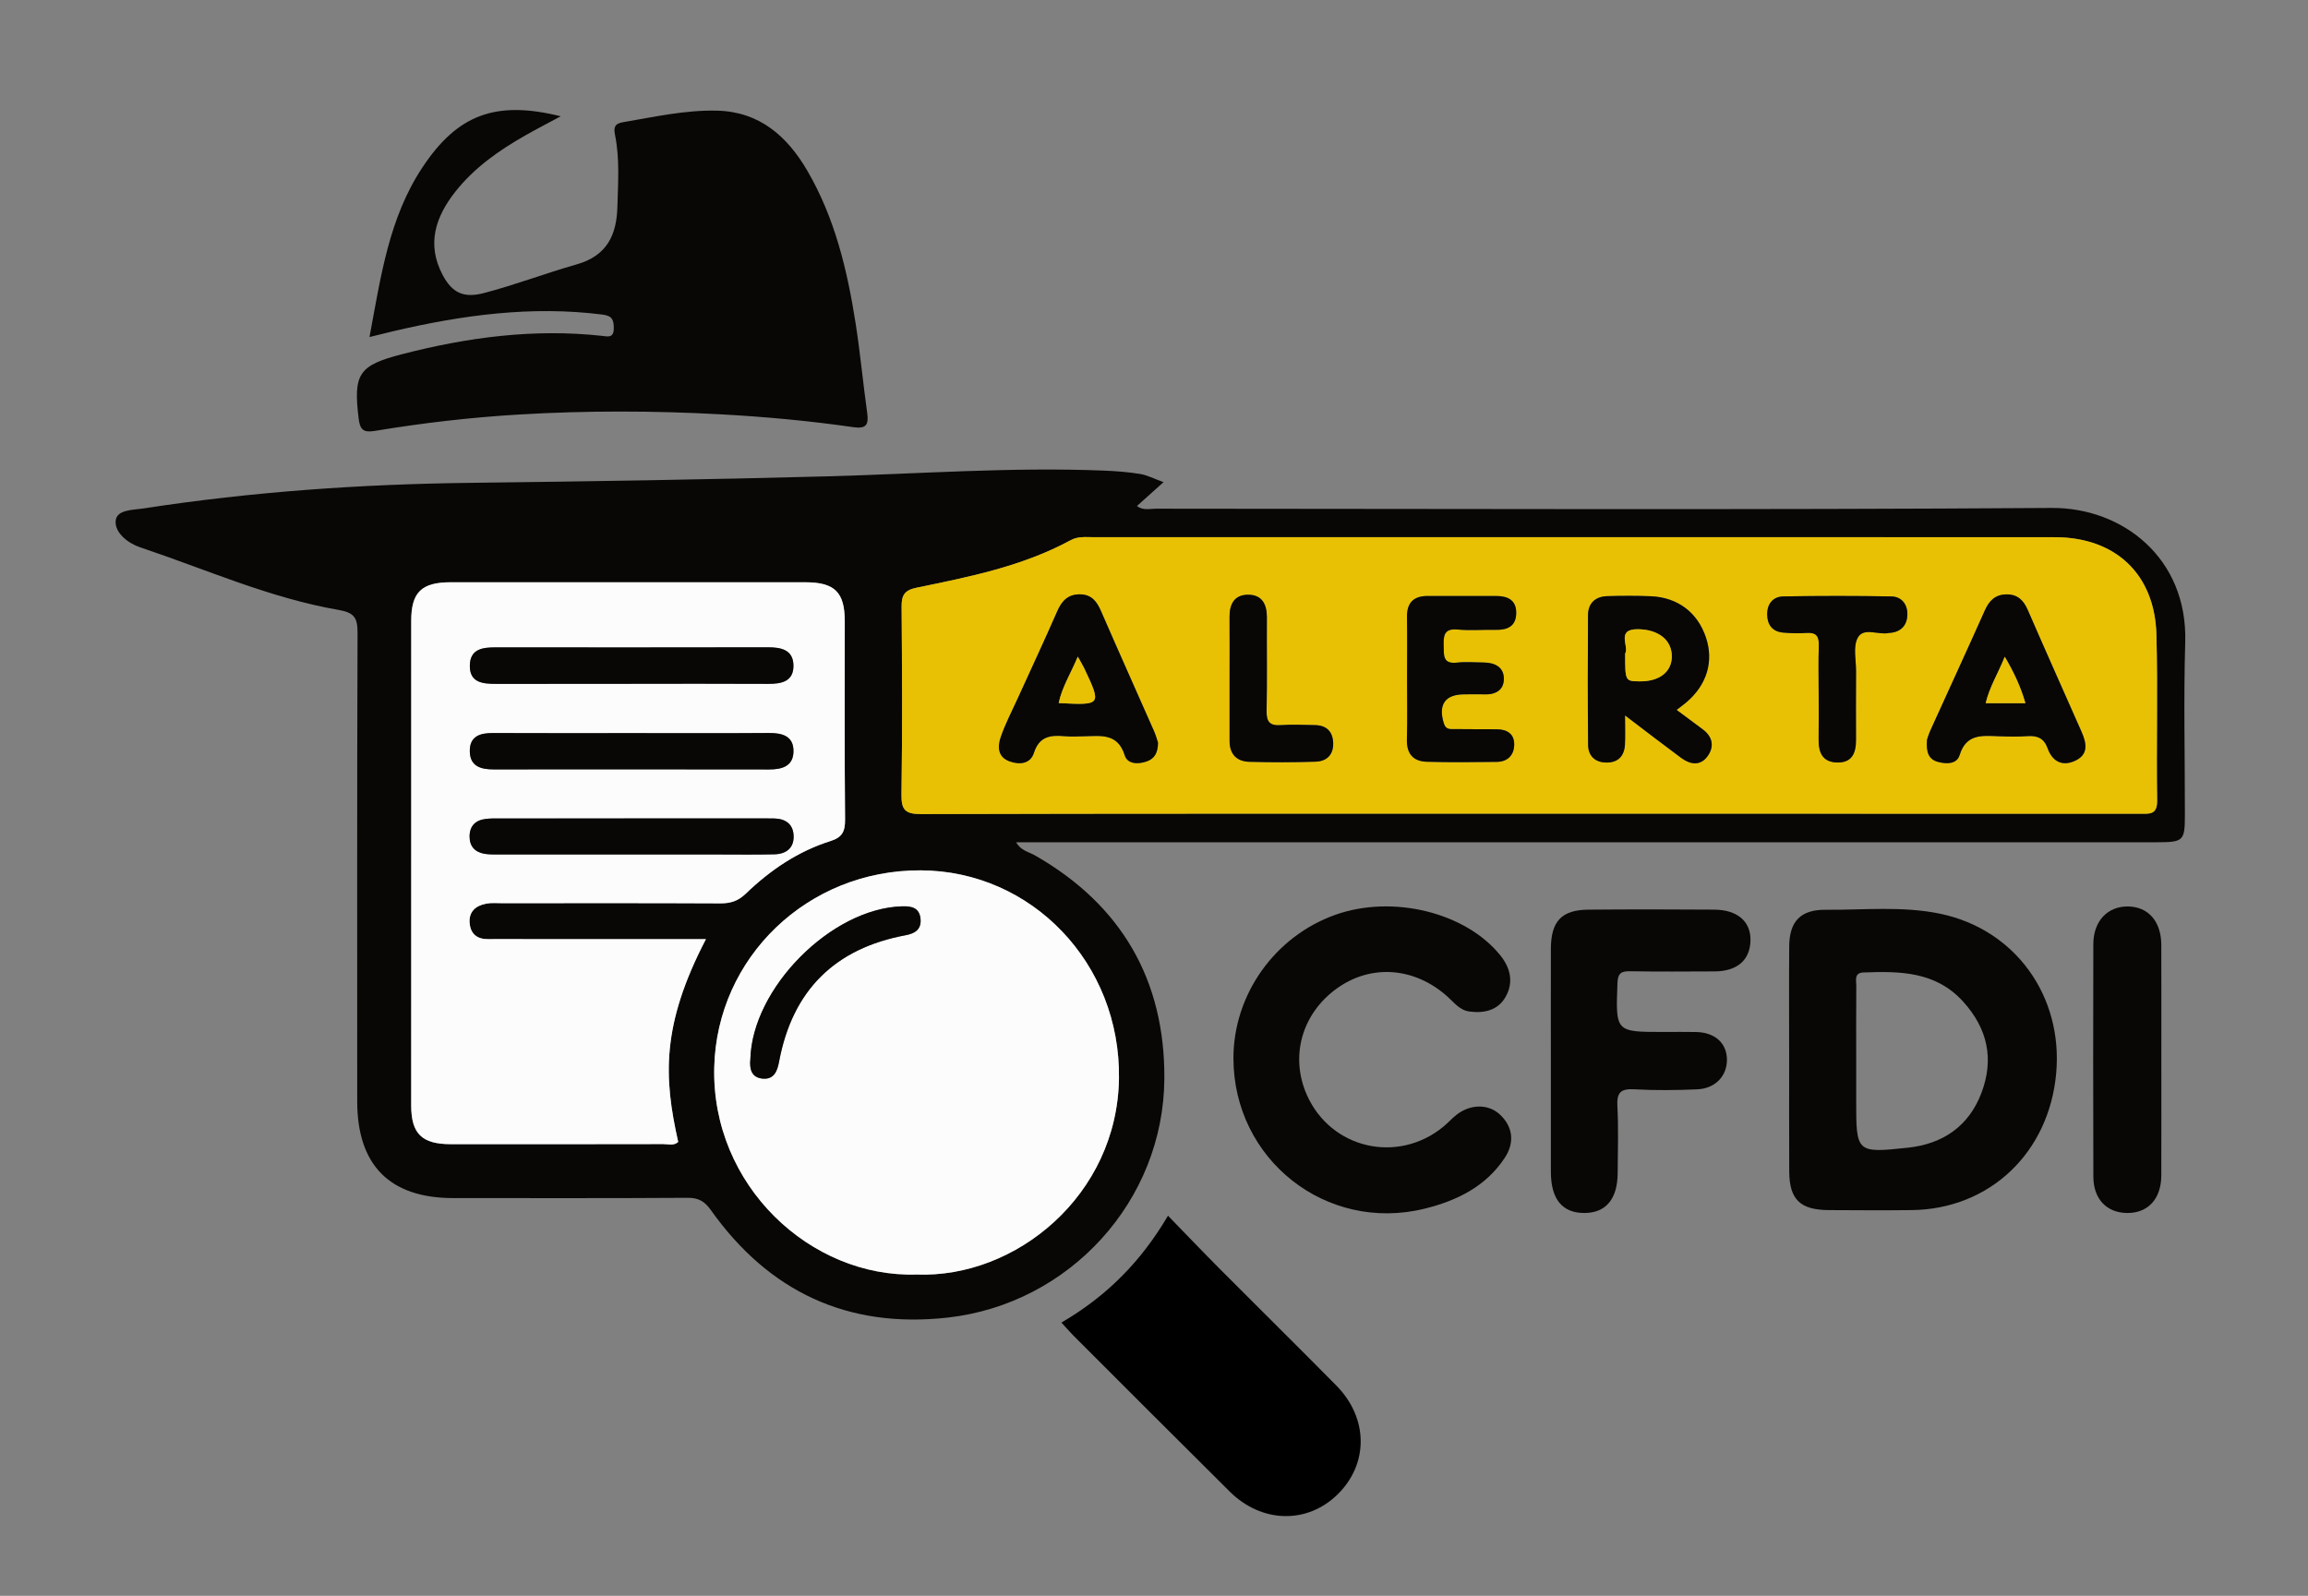
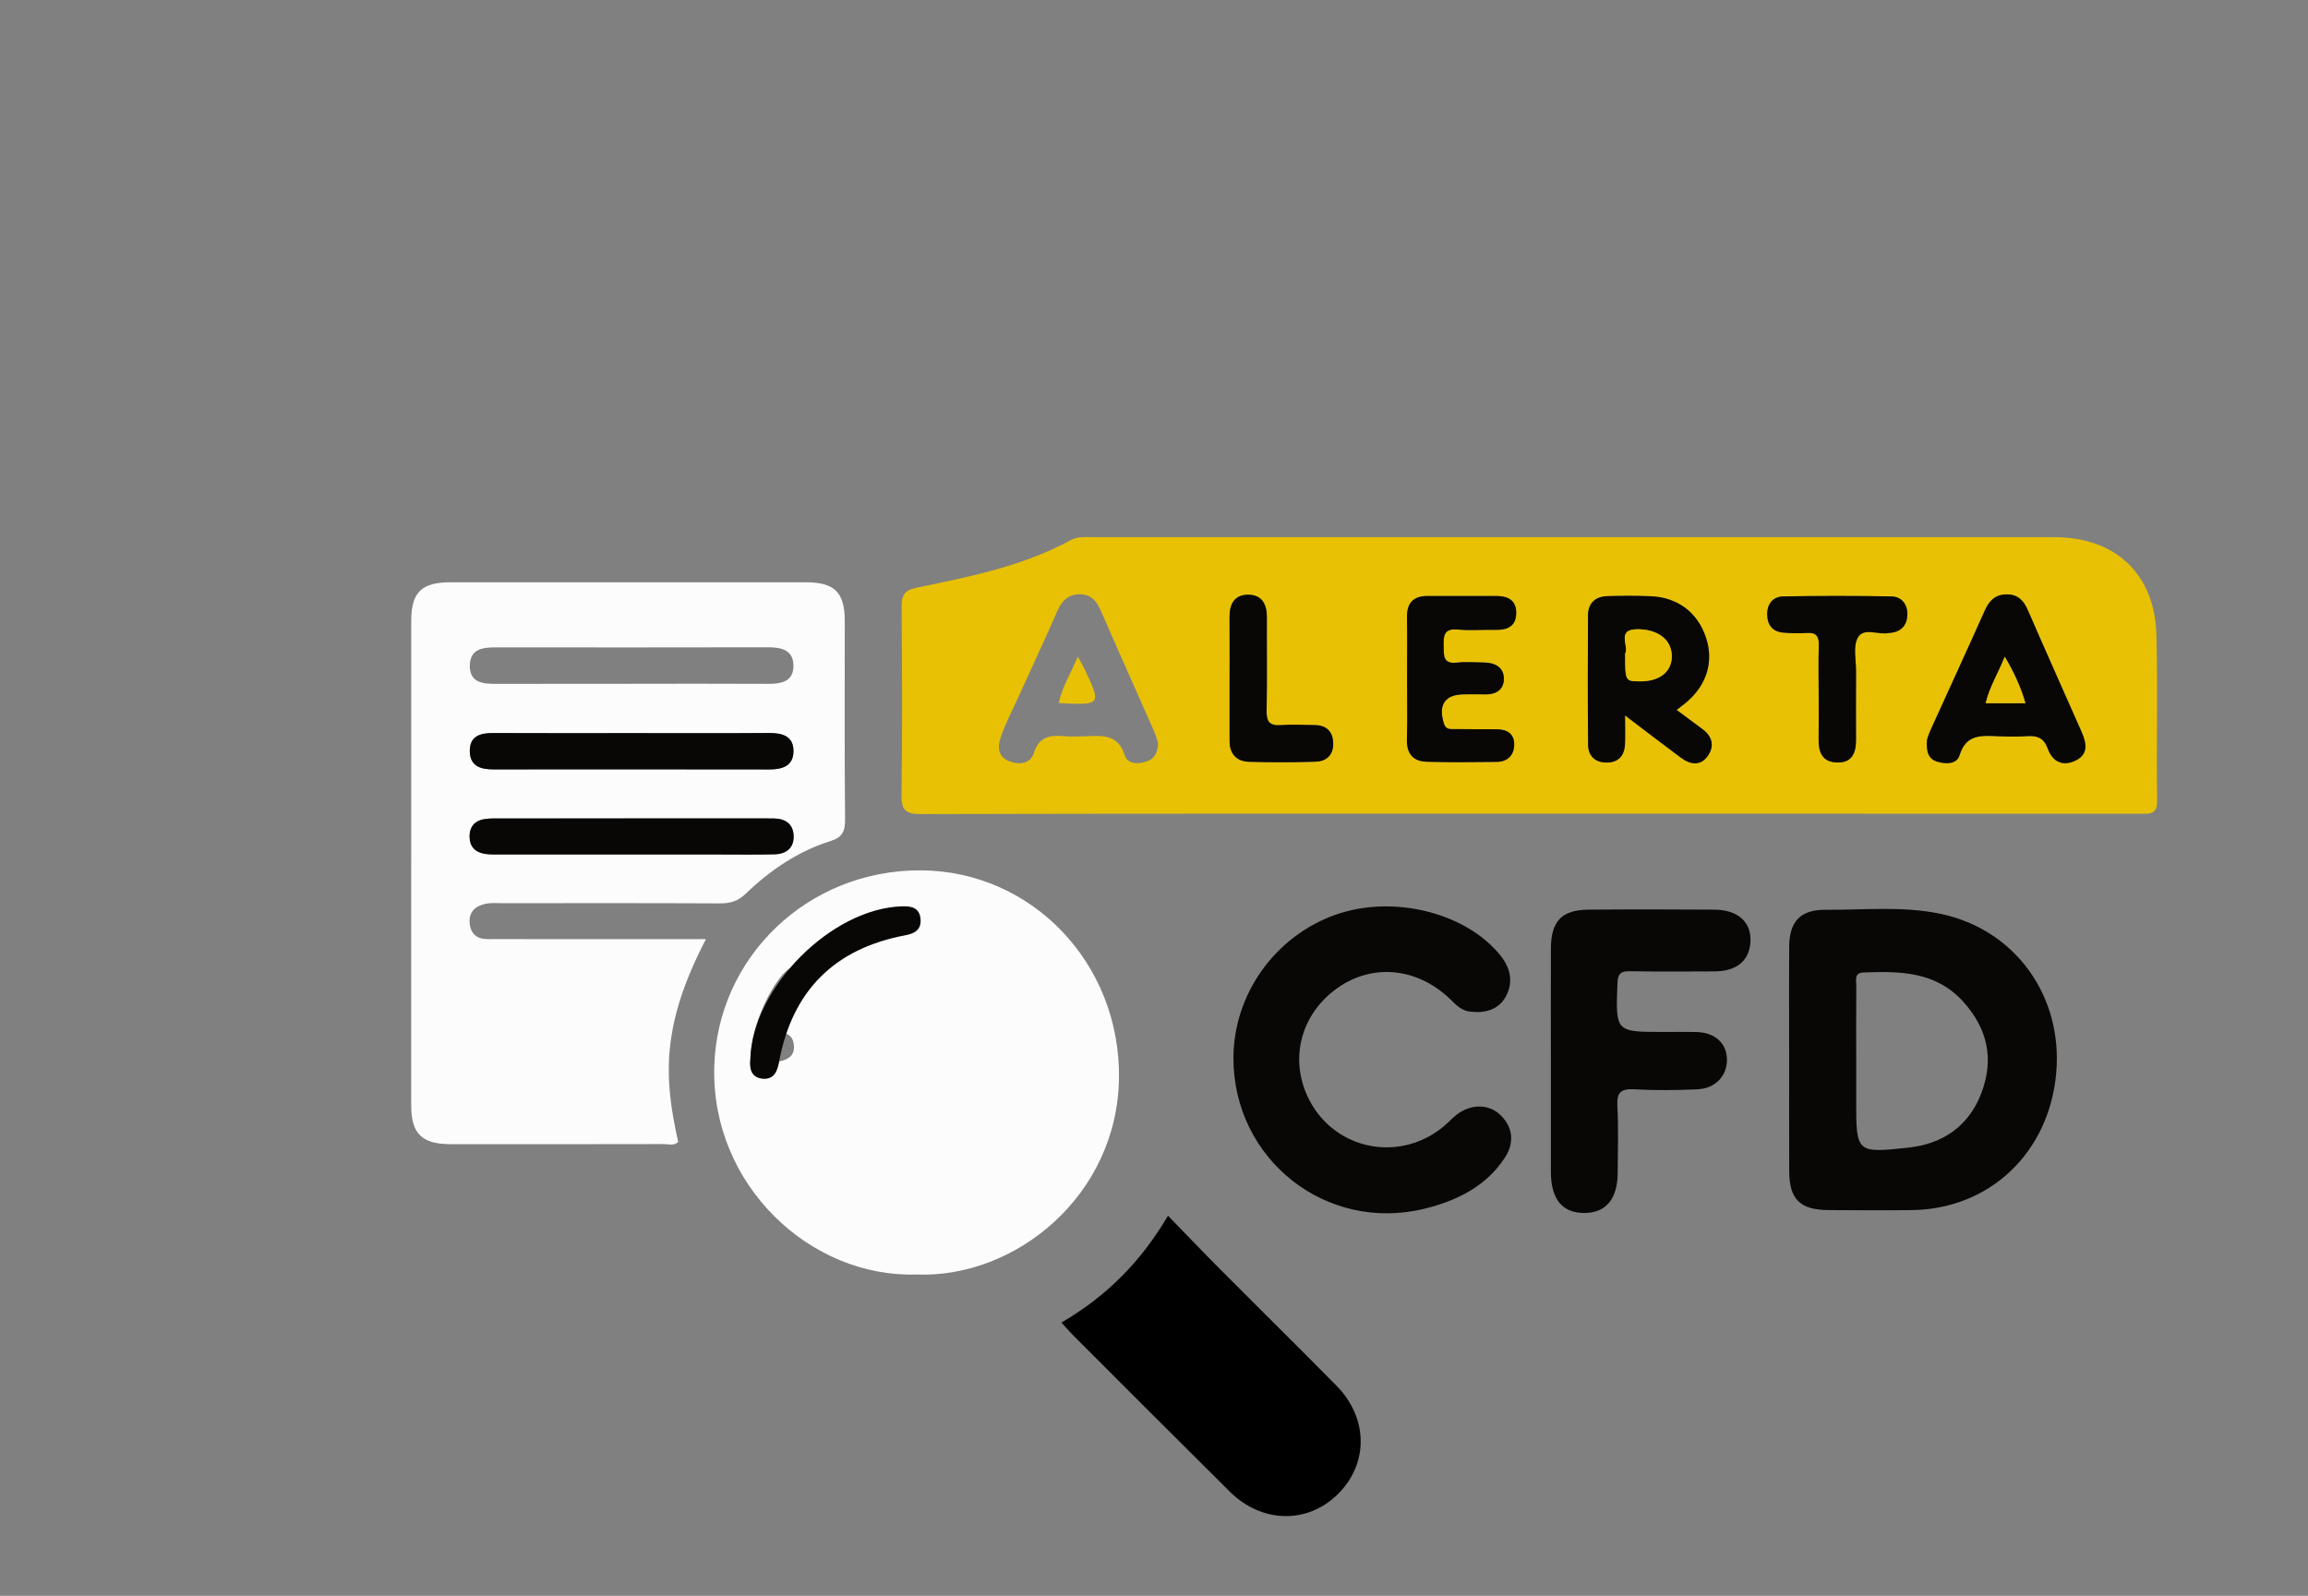
<svg xmlns="http://www.w3.org/2000/svg" version="1.1" id="Layer_1" x="0px" y="0px" width="640px" height="442.57px" viewBox="0 0 640 442.57" enable-background="new 0 0 640 442.57" xml:space="preserve">
  <rect x="0" y="0" width="640" height="442.57" fill="#808080" stroke="none" />
  <g>
-     <path fill-rule="evenodd" clip-rule="evenodd" fill="#080705" d="M322.648,133.713c-2.747,2.467-4.95,4.445-7.382,6.628   c1.738,1.306,3.57,0.735,5.214,0.736c82.809,0.035,165.62,0.355,248.425-0.207c19.691-0.133,37.737,13.921,37.051,37.207   c-0.472,15.98-0.075,31.986-0.094,47.982c-0.009,7.158-0.395,7.525-7.742,7.525c-101.97,0.004-203.939,0.004-305.909,0.004   c-3.324,0-6.649,0-10.434,0c1.244,2.307,3.542,2.686,5.199,3.633c23.979,13.686,36.042,34.566,35.896,61.855   c-0.184,34.061-26.374,62.541-60.032,66.33c-27.772,3.125-49.637-7.15-65.726-29.818c-1.73-2.438-3.423-3.412-6.444-3.393   c-21.659,0.141-43.32,0.076-64.98,0.074c-17.598-0.002-26.634-9.098-26.636-26.832c-0.005-43.32-0.058-86.641,0.091-129.961   c0.014-4.08-0.88-5.57-5.218-6.318c-19.097-3.294-36.793-11.25-55.044-17.363c-3.493-1.169-6.992-4.047-6.823-7.217   c0.175-3.285,4.732-3.11,7.785-3.581c30.004-4.622,60.191-6.723,90.539-7.088c32.978-0.397,65.957-0.911,98.923-1.799   c25.637-0.69,51.243-2.637,76.914-1.59c3.322,0.136,6.662,0.394,9.939,0.926C318.084,131.76,319.905,132.726,322.648,133.713z    M423.936,225.662c19.662,0,39.324-0.002,58.986,0c36.826,0,73.651-0.002,110.477,0.01c2.559,0.002,4.825,0.406,4.763-3.664   c-0.234-15.326,0.212-30.666-0.196-45.986c-0.448-16.825-11.385-27.035-28.208-27.038c-88.813-0.016-177.628-0.01-266.442-0.003   c-2.151,0-4.356-0.287-6.37,0.807c-13.371,7.261-28.102,10.192-42.77,13.201c-3.375,0.693-4.19,2.079-4.165,5.284   c0.14,17.329,0.23,34.661-0.036,51.987c-0.068,4.404,1.067,5.525,5.498,5.512C311.625,225.609,367.781,225.666,423.936,225.662z    M195.757,260.447c-17.122,0-33.773,0-50.424,0c-3.331,0-6.663-0.041-9.993,0.004c-2.984,0.039-4.791-1.387-5.098-4.307   c-0.34-3.234,1.596-4.955,4.539-5.525c1.449-0.281,2.987-0.131,4.485-0.131c20.153-0.006,40.306-0.051,60.458,0.049   c2.836,0.014,4.951-0.645,7.071-2.689c6.768-6.525,14.472-11.758,23.517-14.6c3.294-1.033,4.055-2.732,4.023-6.023   c-0.177-18.32-0.077-36.641-0.084-54.962c-0.003-7.978-2.78-10.772-10.843-10.778c-32.811-0.021-65.622-0.02-98.433-0.004   c-8.086,0.004-10.942,2.77-10.946,10.693c-0.023,44.803-0.023,89.605-0.005,134.408c0.003,7.836,2.98,10.729,10.924,10.734   c19.653,0.014,39.306,0.016,58.959-0.025c1.382-0.004,2.932,0.551,4.157-0.592C184.045,298.851,183.333,284.333,195.757,260.447z    M254.144,353.466c27.534,1.078,55.683-21.969,56.143-54.379c0.454-31.928-24.188-57.586-54.987-57.711   c-31.474-0.127-56.483,24.27-57.241,54.563C197.237,328.804,224.786,354.392,254.144,353.466z" />
-     <path fill-rule="evenodd" clip-rule="evenodd" fill="#080705" d="M102.458,93.473c3.136-16.663,5.342-32.981,14.707-47.089   c9.705-14.62,20.283-18.608,38.315-14.134c-3.589,1.936-6.74,3.561-9.82,5.31c-7.289,4.14-14.114,8.924-19.36,15.558   c-5.515,6.974-8.087,14.576-3.561,23.132c2.682,5.069,5.918,6.466,11.442,5.026c8.689-2.266,17.094-5.5,25.708-7.944   c8.514-2.416,11.104-8.263,11.313-15.98c0.18-6.646,0.672-13.334-0.657-19.935c-0.38-1.888-0.224-3.108,2.096-3.501   c8.692-1.475,17.353-3.438,26.21-3.227c11.696,0.28,19.393,7.03,24.99,16.613c7.679,13.149,11.128,27.688,13.443,42.53   c1.281,8.212,2.037,16.506,3.192,24.74c0.455,3.246-0.315,4.405-3.834,3.897c-12.188-1.757-24.449-2.886-36.747-3.561   c-18.642-1.023-37.28-1.055-55.926,0.049c-13.467,0.797-26.842,2.354-40.135,4.564c-3.142,0.522-4.013-0.475-4.37-3.365   c-1.537-12.462-0.037-14.81,11.97-17.913c18.189-4.702,36.587-7.152,55.4-5.107c1.625,0.177,3.37,0.74,3.368-2.085   c-0.002-2.341-0.409-3.465-3.165-3.813c-19.629-2.483-38.814,0.13-57.869,4.592C107.118,92.309,105.08,92.829,102.458,93.473z" />
    <path fill-rule="evenodd" clip-rule="evenodd" fill="#080705" d="M496.128,293.876c-0.005-10.494-0.067-20.988,0.017-31.482   c0.056-6.879,3.172-10.143,10.094-10.082c10.634,0.09,21.342-1.098,31.883,1.123c20.671,4.357,33.964,22.76,32.054,44.186   c-1.97,22.08-18.44,37.727-40.067,37.98c-7.661,0.09-15.325,0.037-22.987,0c-7.949-0.041-10.938-2.945-10.975-10.742   C496.098,314.533,496.134,304.205,496.128,293.876z M514.716,293.859c0,3.82,0,7.643,0,11.465c0,14.344,0.018,14.512,14.376,12.965   c9.638-1.037,16.866-5.936,20.369-15.227c3.538-9.385,1.682-17.834-5.108-25.305c-7.608-8.373-17.536-8.439-27.631-8.059   c-2.657,0.1-1.968,2.217-1.98,3.723C514.684,280.234,514.716,287.046,514.716,293.859z" />
    <path fill-rule="evenodd" clip-rule="evenodd" d="M294.34,366.787c12.658-7.383,22.117-17.016,29.54-29.627   c5.098,5.24,9.793,10.158,14.589,14.977c10.681,10.732,21.469,21.359,32.104,32.137c8.917,9.035,8.959,21.776,0.279,30.231   c-8.445,8.227-21.017,7.932-29.858-0.844c-14.527-14.418-28.98-28.911-43.454-43.381   C296.494,369.232,295.535,368.095,294.34,366.787z" />
    <path fill-rule="evenodd" clip-rule="evenodd" fill="#080705" d="M342.029,293.472c-0.005-17.617,11.45-33.766,28.196-39.744   c15.939-5.691,36.173-0.701,45.779,11.186c2.928,3.623,3.729,7.598,1.492,11.553c-2.087,3.691-5.874,4.607-9.992,4.066   c-2.726-0.355-4.244-2.449-6.083-4.105c-9.134-8.225-21.207-9.129-30.696-2.314c-9.762,7.01-13.096,18.939-8.288,29.652   c6.646,14.811,25.03,19.092,37.723,8.768c1.288-1.047,2.399-2.316,3.703-3.344c3.818-3.01,8.729-3.068,11.901-0.227   c3.677,3.293,4.384,7.748,1.52,12.111c-5.256,8.012-13.383,11.947-22.233,14.129C367.758,341.927,342.037,321.548,342.029,293.472z   " />
    <path fill-rule="evenodd" clip-rule="evenodd" fill="#080705" d="M430.048,294.066c-0.001-10.32-0.021-20.641,0.007-30.961   c0.02-7.592,2.969-10.762,10.375-10.826c11.65-0.1,23.305-0.092,34.955-0.004c6.436,0.049,10.13,3.322,10.02,8.539   c-0.115,5.451-3.69,8.563-9.965,8.586c-7.823,0.029-15.648,0.096-23.47-0.041c-2.548-0.043-3.36,0.672-3.458,3.336   c-0.496,13.504-0.582,13.5,12.783,13.5c2.996,0,5.993-0.041,8.988,0.014c5.244,0.098,8.542,3.055,8.59,7.625   c0.049,4.533-3.197,8.053-8.225,8.273c-5.814,0.256-11.664,0.32-17.471-0.008c-3.771-0.213-4.892,0.906-4.684,4.688   c0.336,6.141,0.106,12.314,0.084,18.473c-0.025,7.209-3.216,11.084-9.129,11.141c-6.19,0.061-9.384-3.781-9.396-11.371   C430.037,314.708,430.049,304.388,430.048,294.066z" />
-     <path fill-rule="evenodd" clip-rule="evenodd" fill="#080705" d="M599.331,294.033c0,10.666,0.03,21.332-0.011,31.996   c-0.025,6.467-3.703,10.43-9.485,10.373c-5.653-0.057-9.333-3.852-9.354-10.064c-0.068-21.498-0.064-42.994-0.009-64.492   c0.017-6.379,3.923-10.504,9.577-10.453c5.646,0.049,9.251,4.137,9.271,10.645C599.355,272.701,599.331,283.367,599.331,294.033z" />
    <path fill-rule="evenodd" clip-rule="evenodd" fill="#E8C104" d="M423.936,225.664c-56.155,0.002-112.311-0.055-168.464,0.107   c-4.431,0.014-5.565-1.107-5.498-5.512c0.266-17.326,0.176-34.658,0.036-51.987c-0.026-3.205,0.789-4.591,4.165-5.284   c14.668-3.009,29.399-5.94,42.77-13.201c2.014-1.094,4.219-0.807,6.37-0.807c88.814-0.007,177.629-0.013,266.442,0.003   c16.823,0.003,27.76,10.213,28.208,27.038c0.408,15.32-0.038,30.66,0.196,45.986c0.063,4.07-2.204,3.666-4.763,3.664   c-36.825-0.012-73.65-0.01-110.477-0.01C463.26,225.66,443.598,225.662,423.936,225.664z M450.618,198.408   c5.836,4.43,10.634,8.139,15.51,11.744c2.563,1.896,5.398,2.387,7.44-0.529c1.874-2.676,1.296-5.359-1.45-7.385   c-2.338-1.725-4.661-3.465-7.201-5.355c1.212-0.943,2.018-1.52,2.768-2.16c5.655-4.846,7.581-11.32,5.357-17.949   c-2.326-6.933-7.842-11.119-15.332-11.419c-3.989-0.16-7.992-0.14-11.983-0.026c-3.321,0.094-5.356,1.917-5.378,5.296   c-0.076,11.984-0.091,23.973,0.027,35.957c0.029,3.119,1.994,4.9,5.152,4.9c3.202,0,4.891-1.857,5.064-4.98   C450.719,204.242,450.618,201.968,450.618,198.408z M534.357,205.126c-0.294,3.531,0.47,5.445,2.969,6.152   c2.396,0.676,5.293,0.68,6.076-1.875c1.811-5.91,6.196-5.391,10.705-5.223c2.661,0.098,5.338,0.166,7.989-0.021   c2.812-0.201,4.683,0.508,5.727,3.422c1.256,3.508,3.945,5.059,7.526,3.439c3.892-1.76,3.247-4.922,1.858-8.066   c-4.973-11.26-10.006-22.49-14.909-33.78c-1.188-2.734-2.872-4.39-5.965-4.332c-3.065,0.057-4.736,1.739-5.946,4.451   c-4.943,11.087-10.035,22.108-15.047,33.167C534.802,203.648,534.434,204.914,534.357,205.126z M321.116,205.964   c-0.242-0.709-0.578-1.996-1.107-3.197c-4.896-11.107-9.873-22.182-14.71-33.314c-1.16-2.669-2.641-4.583-5.779-4.625   c-3.287-0.045-5.052,1.73-6.323,4.642c-3.525,8.075-7.27,16.054-10.913,24.077c-1.649,3.633-3.527,7.193-4.807,10.955   c-0.871,2.563-0.828,5.475,2.503,6.66c2.8,0.996,5.748,0.672,6.722-2.369c1.469-4.586,4.596-4.975,8.494-4.621   c1.816,0.164,3.66,0.061,5.491,0.021c4.594-0.096,9.266-0.904,11.196,5.281c0.771,2.465,3.674,2.541,6.099,1.693   C320.125,210.419,321.092,208.796,321.116,205.964z M390.169,188.076c0,5.656,0.116,11.314-0.04,16.965   c-0.109,3.936,1.7,6.105,5.468,6.219c6.481,0.193,12.973,0.117,19.458,0.037c2.949-0.037,4.74-1.799,4.831-4.666   c0.098-3.094-1.956-4.361-4.868-4.379c-3.826-0.023-7.651,0.002-11.477-0.051c-1.25-0.016-2.578,0.307-3.158-1.555   c-1.629-5.23,0.297-8.07,5.687-8.082c1.829-0.004,3.662-0.066,5.488,0.008c3.136,0.127,5.488-1.162,5.462-4.373   c-0.025-3.197-2.515-4.428-5.531-4.463c-2.494-0.029-5.016-0.248-7.479,0.029c-4.012,0.449-3.604-2.092-3.682-4.672   c-0.085-2.818,0.097-4.857,3.875-4.502c3.462,0.326,6.98,0.012,10.472,0.088c3.257,0.072,5.694-0.916,5.767-4.59   c0.073-3.679-2.349-4.802-5.587-4.803c-6.321-0.003-12.642-0.001-18.962-0.003c-3.889-0.001-5.796,1.854-5.738,5.828   C390.235,176.765,390.174,182.421,390.169,188.076z M504.311,192.492c0,4.16,0.053,8.322-0.016,12.482   c-0.06,3.607,0.982,6.389,5.109,6.494c4.199,0.107,5.274-2.682,5.263-6.287c-0.021-6.324-0.023-12.648,0.012-18.973   c0.018-3.156-0.871-6.854,0.463-9.328c1.635-3.031,5.758-0.666,8.71-1.346c0.16-0.035,0.332-0.021,0.497-0.041   c2.981-0.348,4.498-2.266,4.561-5.023c0.063-2.811-1.551-5.011-4.446-5.063c-9.981-0.178-19.97-0.18-29.951-0.002   c-2.846,0.05-4.511,2.05-4.48,5c0.028,2.874,1.457,4.775,4.439,5.037c2.149,0.188,4.334,0.25,6.482,0.094   c2.668-0.195,3.484,0.918,3.398,3.477C504.2,183.501,504.309,187.998,504.311,192.492z M340.956,188.037   c0,5.816-0.002,11.635,0,17.453c0.002,3.641,1.953,5.686,5.458,5.783c6.146,0.17,12.304,0.176,18.447-0.035   c3.033-0.104,4.937-1.939,4.826-5.186c-0.108-3.162-1.834-4.896-5.038-4.959c-3.158-0.061-6.329-0.211-9.472,0.008   c-3.069,0.213-4.015-0.908-3.952-3.959c0.178-8.641,0.026-17.287,0.076-25.93c0.021-3.723-1.42-6.353-5.369-6.279   c-3.695,0.07-5.01,2.68-4.985,6.148C340.987,176.732,340.958,182.384,340.956,188.037z" />
    <path fill-rule="evenodd" clip-rule="evenodd" fill="#FCFCFC" d="M195.757,260.447c-12.425,23.887-11.712,38.404-7.692,56.252   c-1.226,1.143-2.775,0.588-4.157,0.592c-19.653,0.041-39.307,0.039-58.959,0.025c-7.944-0.006-10.921-2.898-10.924-10.734   c-0.018-44.803-0.019-89.605,0.005-134.408c0.004-7.923,2.86-10.689,10.946-10.693c32.811-0.016,65.622-0.017,98.433,0.004   c8.063,0.005,10.839,2.8,10.843,10.778c0.007,18.321-0.093,36.642,0.084,54.962c0.032,3.291-0.729,4.99-4.023,6.023   c-9.044,2.842-16.749,8.074-23.517,14.6c-2.12,2.045-4.234,2.703-7.071,2.689c-20.152-0.1-40.306-0.055-60.458-0.049   c-1.498,0-3.036-0.15-4.485,0.131c-2.942,0.57-4.878,2.291-4.539,5.525c0.307,2.92,2.114,4.346,5.098,4.307   c3.331-0.045,6.662-0.004,9.993-0.004C161.984,260.447,178.635,260.447,195.757,260.447z M174.804,236.974c7.99,0,15.98,0,23.97,0   c5.326-0.002,10.655,0.086,15.979-0.045c3.273-0.08,5.493-1.773,5.31-5.26c-0.167-3.166-2.291-4.617-5.39-4.682   c-0.666-0.014-1.332-0.012-1.998-0.012c-24.802,0-49.604-0.002-74.407,0.004c-1.164,0-2.337-0.008-3.49,0.125   c-2.888,0.332-4.565,1.91-4.564,4.908c0.001,2.744,1.532,4.33,4.158,4.777c1.299,0.221,2.649,0.178,3.977,0.18   C150.501,236.982,162.652,236.976,174.804,236.974z M175.054,189.646c0-0.006,0-0.012,0-0.018c12.655,0,25.31-0.043,37.964,0.027   c3.709,0.02,7.055-0.668,7-5.088c-0.054-4.354-3.397-5.057-7.094-5.049c-25.143,0.049-50.286,0.043-75.429,0.02   c-3.583-0.004-7.067,0.379-7.207,4.881c-0.152,4.924,3.551,5.246,7.3,5.238C150.078,189.63,162.566,189.646,175.054,189.646z    M175.181,203.32c-12.824,0-25.647,0.039-38.471-0.023c-3.607-0.018-6.491,0.871-6.436,5.063c0.055,4.174,3.056,5.025,6.577,5.021   c25.48-0.016,50.961-0.031,76.441,0.014c3.573,0.006,6.637-0.906,6.732-4.908c0.104-4.365-3.078-5.229-6.873-5.201   C200.496,203.378,187.838,203.32,175.181,203.32z" />
-     <path fill-rule="evenodd" clip-rule="evenodd" fill="#FCFCFC" d="M254.144,353.466c-29.358,0.926-56.907-24.662-56.085-57.527   c0.757-30.293,25.767-54.689,57.241-54.563c30.799,0.125,55.441,25.783,54.987,57.711   C309.827,331.498,281.677,354.544,254.144,353.466z M208.074,293.718c-0.321,2.994,0.465,5.135,3.371,5.418   c3.269,0.32,4.117-2.18,4.604-4.773c3.706-19.697,15.436-31.352,35.118-35c2.638-0.49,4.4-1.695,4.086-4.605   c-0.327-3.029-2.49-3.48-5.086-3.406C230.446,251.917,208.565,274.085,208.074,293.718z" />
+     <path fill-rule="evenodd" clip-rule="evenodd" fill="#FCFCFC" d="M254.144,353.466c-29.358,0.926-56.907-24.662-56.085-57.527   c0.757-30.293,25.767-54.689,57.241-54.563c30.799,0.125,55.441,25.783,54.987,57.711   C309.827,331.498,281.677,354.544,254.144,353.466z M208.074,293.718c-0.321,2.994,0.465,5.135,3.371,5.418   c3.269,0.32,4.117-2.18,4.604-4.773c2.638-0.49,4.4-1.695,4.086-4.605   c-0.327-3.029-2.49-3.48-5.086-3.406C230.446,251.917,208.565,274.085,208.074,293.718z" />
    <path fill-rule="evenodd" clip-rule="evenodd" fill="#080705" d="M450.618,198.408c0,3.561,0.102,5.834-0.025,8.094   c-0.174,3.123-1.862,4.98-5.064,4.98c-3.158,0-5.123-1.781-5.152-4.9c-0.118-11.984-0.104-23.973-0.027-35.957   c0.021-3.379,2.057-5.202,5.378-5.296c3.991-0.114,7.994-0.134,11.983,0.026c7.49,0.3,13.006,4.486,15.332,11.419   c2.224,6.629,0.298,13.104-5.357,17.949c-0.75,0.641-1.556,1.217-2.768,2.16c2.54,1.891,4.863,3.631,7.201,5.355   c2.746,2.025,3.324,4.709,1.45,7.385c-2.042,2.916-4.877,2.426-7.44,0.529C461.251,206.546,456.454,202.837,450.618,198.408z    M450.654,181.251c-0.003,7.652-0.003,7.652,3.977,7.709c5.515,0.078,9.003-2.652,8.956-7.01c-0.051-4.529-3.771-7.354-9.301-7.441   C447.933,174.406,451.856,179.277,450.654,181.251z" />
    <path fill-rule="evenodd" clip-rule="evenodd" fill="#080705" d="M534.357,205.126c0.077-0.213,0.445-1.479,0.983-2.666   c5.012-11.059,10.104-22.08,15.047-33.167c1.21-2.712,2.881-4.395,5.946-4.451c3.093-0.058,4.777,1.598,5.965,4.332   c4.903,11.29,9.937,22.521,14.909,33.78c1.389,3.145,2.033,6.307-1.858,8.066c-3.581,1.619-6.271,0.068-7.526-3.439   c-1.044-2.914-2.915-3.623-5.727-3.422c-2.651,0.188-5.328,0.119-7.989,0.021c-4.509-0.168-8.895-0.688-10.705,5.223   c-0.783,2.555-3.681,2.551-6.076,1.875C534.827,210.572,534.063,208.658,534.357,205.126z M550.624,195.021   c3.735,0,7.167,0,11.014,0c-1.291-4.484-3.109-8.426-5.724-12.881C554.056,186.792,551.696,190.484,550.624,195.021z" />
-     <path fill-rule="evenodd" clip-rule="evenodd" fill="#080705" d="M321.116,205.964c-0.023,2.832-0.99,4.455-3.135,5.203   c-2.425,0.848-5.328,0.771-6.099-1.693c-1.931-6.186-6.603-5.377-11.196-5.281c-1.831,0.039-3.675,0.143-5.491-0.021   c-3.898-0.354-7.025,0.035-8.494,4.621c-0.974,3.041-3.922,3.365-6.722,2.369c-3.331-1.186-3.374-4.098-2.503-6.66   c1.279-3.762,3.157-7.322,4.807-10.955c3.644-8.023,7.388-16.002,10.913-24.077c1.271-2.912,3.036-4.687,6.323-4.642   c3.139,0.042,4.619,1.956,5.779,4.625c4.837,11.133,9.813,22.207,14.71,33.314C320.538,203.968,320.874,205.255,321.116,205.964z    M298.869,182.109c-1.99,4.771-4.37,8.461-5.297,12.873c11.895,0.604,11.898,0.602,7.096-9.605   C300.261,184.511,299.748,183.695,298.869,182.109z" />
    <path fill-rule="evenodd" clip-rule="evenodd" fill="#080705" d="M390.172,188.076c0.002-5.654,0.063-11.311-0.018-16.965   c-0.058-3.974,1.85-5.829,5.738-5.828c6.32,0.001,12.641,0,18.962,0.003c3.238,0.001,5.66,1.125,5.587,4.803   c-0.072,3.674-2.51,4.662-5.767,4.59c-3.491-0.076-7.01,0.238-10.472-0.088c-3.778-0.355-3.96,1.684-3.875,4.502   c0.078,2.58-0.33,5.121,3.682,4.672c2.463-0.277,4.984-0.059,7.479-0.029c3.017,0.035,5.506,1.266,5.531,4.463   c0.026,3.211-2.326,4.5-5.462,4.373c-1.826-0.074-3.659-0.012-5.488-0.008c-5.39,0.012-7.315,2.852-5.687,8.082   c0.58,1.861,1.908,1.539,3.158,1.555c3.825,0.053,7.65,0.027,11.477,0.051c2.912,0.018,4.966,1.285,4.868,4.379   c-0.091,2.867-1.882,4.629-4.831,4.666c-6.485,0.08-12.977,0.156-19.458-0.037c-3.768-0.113-5.577-2.283-5.468-6.219   C390.286,199.39,390.169,193.732,390.172,188.076z" />
    <path fill-rule="evenodd" clip-rule="evenodd" fill="#080705" d="M504.31,192.492c-0.001-4.494-0.11-8.99,0.042-13.479   c0.086-2.559-0.73-3.672-3.398-3.477c-2.148,0.156-4.333,0.094-6.482-0.094c-2.982-0.262-4.411-2.163-4.439-5.037   c-0.03-2.951,1.635-4.95,4.48-5c9.981-0.177,19.97-0.176,29.951,0.002c2.896,0.051,4.51,2.251,4.446,5.063   c-0.063,2.758-1.579,4.676-4.561,5.023c-0.165,0.02-0.337,0.006-0.497,0.041c-2.952,0.68-7.075-1.686-8.71,1.346   c-1.334,2.475-0.445,6.172-0.463,9.328c-0.035,6.324-0.033,12.648-0.012,18.973c0.012,3.605-1.063,6.395-5.263,6.287   c-4.127-0.105-5.169-2.887-5.109-6.494C504.364,200.814,504.311,196.652,504.31,192.492z" />
    <path fill-rule="evenodd" clip-rule="evenodd" fill="#080705" d="M340.957,188.037c0.001-5.652,0.03-11.305-0.01-16.955   c-0.024-3.468,1.29-6.078,4.985-6.148c3.949-0.074,5.391,2.556,5.369,6.279c-0.05,8.643,0.102,17.289-0.076,25.93   c-0.063,3.051,0.883,4.172,3.952,3.959c3.143-0.219,6.313-0.068,9.472-0.008c3.204,0.063,4.93,1.797,5.038,4.959   c0.11,3.246-1.793,5.082-4.826,5.186c-6.144,0.211-12.302,0.205-18.447,0.035c-3.505-0.098-5.456-2.143-5.458-5.783   C340.954,199.671,340.956,193.853,340.957,188.037z" />
    <path fill-rule="evenodd" clip-rule="evenodd" fill="#080705" d="M174.804,236.976c-12.151,0-24.303,0.006-36.455-0.006   c-1.327-0.002-2.678,0.041-3.977-0.18c-2.626-0.447-4.157-2.033-4.158-4.777c-0.001-2.998,1.676-4.576,4.564-4.908   c1.153-0.133,2.326-0.125,3.49-0.125c24.802-0.006,49.604-0.004,74.407-0.004c0.666,0,1.332-0.002,1.998,0.012   c3.099,0.064,5.223,1.516,5.39,4.682c0.184,3.486-2.037,5.18-5.31,5.26c-5.323,0.131-10.652,0.043-15.979,0.045   C190.784,236.974,182.794,236.974,174.804,236.976z" />
-     <path fill-rule="evenodd" clip-rule="evenodd" fill="#080705" d="M175.054,189.646c-12.488,0-24.977-0.016-37.465,0.012   c-3.749,0.008-7.452-0.314-7.3-5.238c0.139-4.502,3.624-4.885,7.207-4.881c25.143,0.023,50.286,0.029,75.429-0.02   c3.697-0.008,7.04,0.695,7.094,5.049c0.055,4.42-3.291,5.107-7,5.088c-12.654-0.07-25.309-0.027-37.964-0.027   C175.054,189.634,175.054,189.64,175.054,189.646z" />
    <path fill-rule="evenodd" clip-rule="evenodd" fill="#080705" d="M175.181,203.32c12.657,0,25.314,0.059,37.971-0.035   c3.794-0.027,6.976,0.836,6.873,5.201c-0.095,4.002-3.159,4.914-6.732,4.908c-25.48-0.045-50.961-0.029-76.441-0.014   c-3.521,0.004-6.522-0.848-6.577-5.021c-0.055-4.191,2.829-5.08,6.436-5.063C149.534,203.359,162.357,203.32,175.181,203.32z" />
    <path fill-rule="evenodd" clip-rule="evenodd" fill="#080705" d="M208.074,293.718c0.491-19.633,22.372-41.801,42.093-42.367   c2.596-0.074,4.759,0.377,5.086,3.406c0.314,2.91-1.448,4.115-4.086,4.605c-19.682,3.648-31.412,15.303-35.118,35   c-0.488,2.594-1.335,5.094-4.604,4.773C208.54,298.853,207.753,296.712,208.074,293.718z" />
    <path fill-rule="evenodd" clip-rule="evenodd" fill="#E8C104" d="M450.654,181.251c1.202-1.975-2.721-6.846,3.632-6.742   c5.529,0.088,9.25,2.912,9.301,7.441c0.047,4.357-3.441,7.088-8.956,7.01C450.651,188.904,450.651,188.904,450.654,181.251z" />
    <path fill-rule="evenodd" clip-rule="evenodd" fill="#E8C104" d="M550.624,195.021c1.072-4.537,3.433-8.229,5.29-12.881   c2.614,4.455,4.433,8.396,5.724,12.881C557.791,195.021,554.359,195.021,550.624,195.021z" />
    <path fill-rule="evenodd" clip-rule="evenodd" fill="#E8C104" d="M298.869,182.109c0.879,1.586,1.393,2.402,1.799,3.268   c4.803,10.207,4.799,10.209-7.096,9.605C294.499,190.57,296.878,186.88,298.869,182.109z" />
  </g>
</svg>